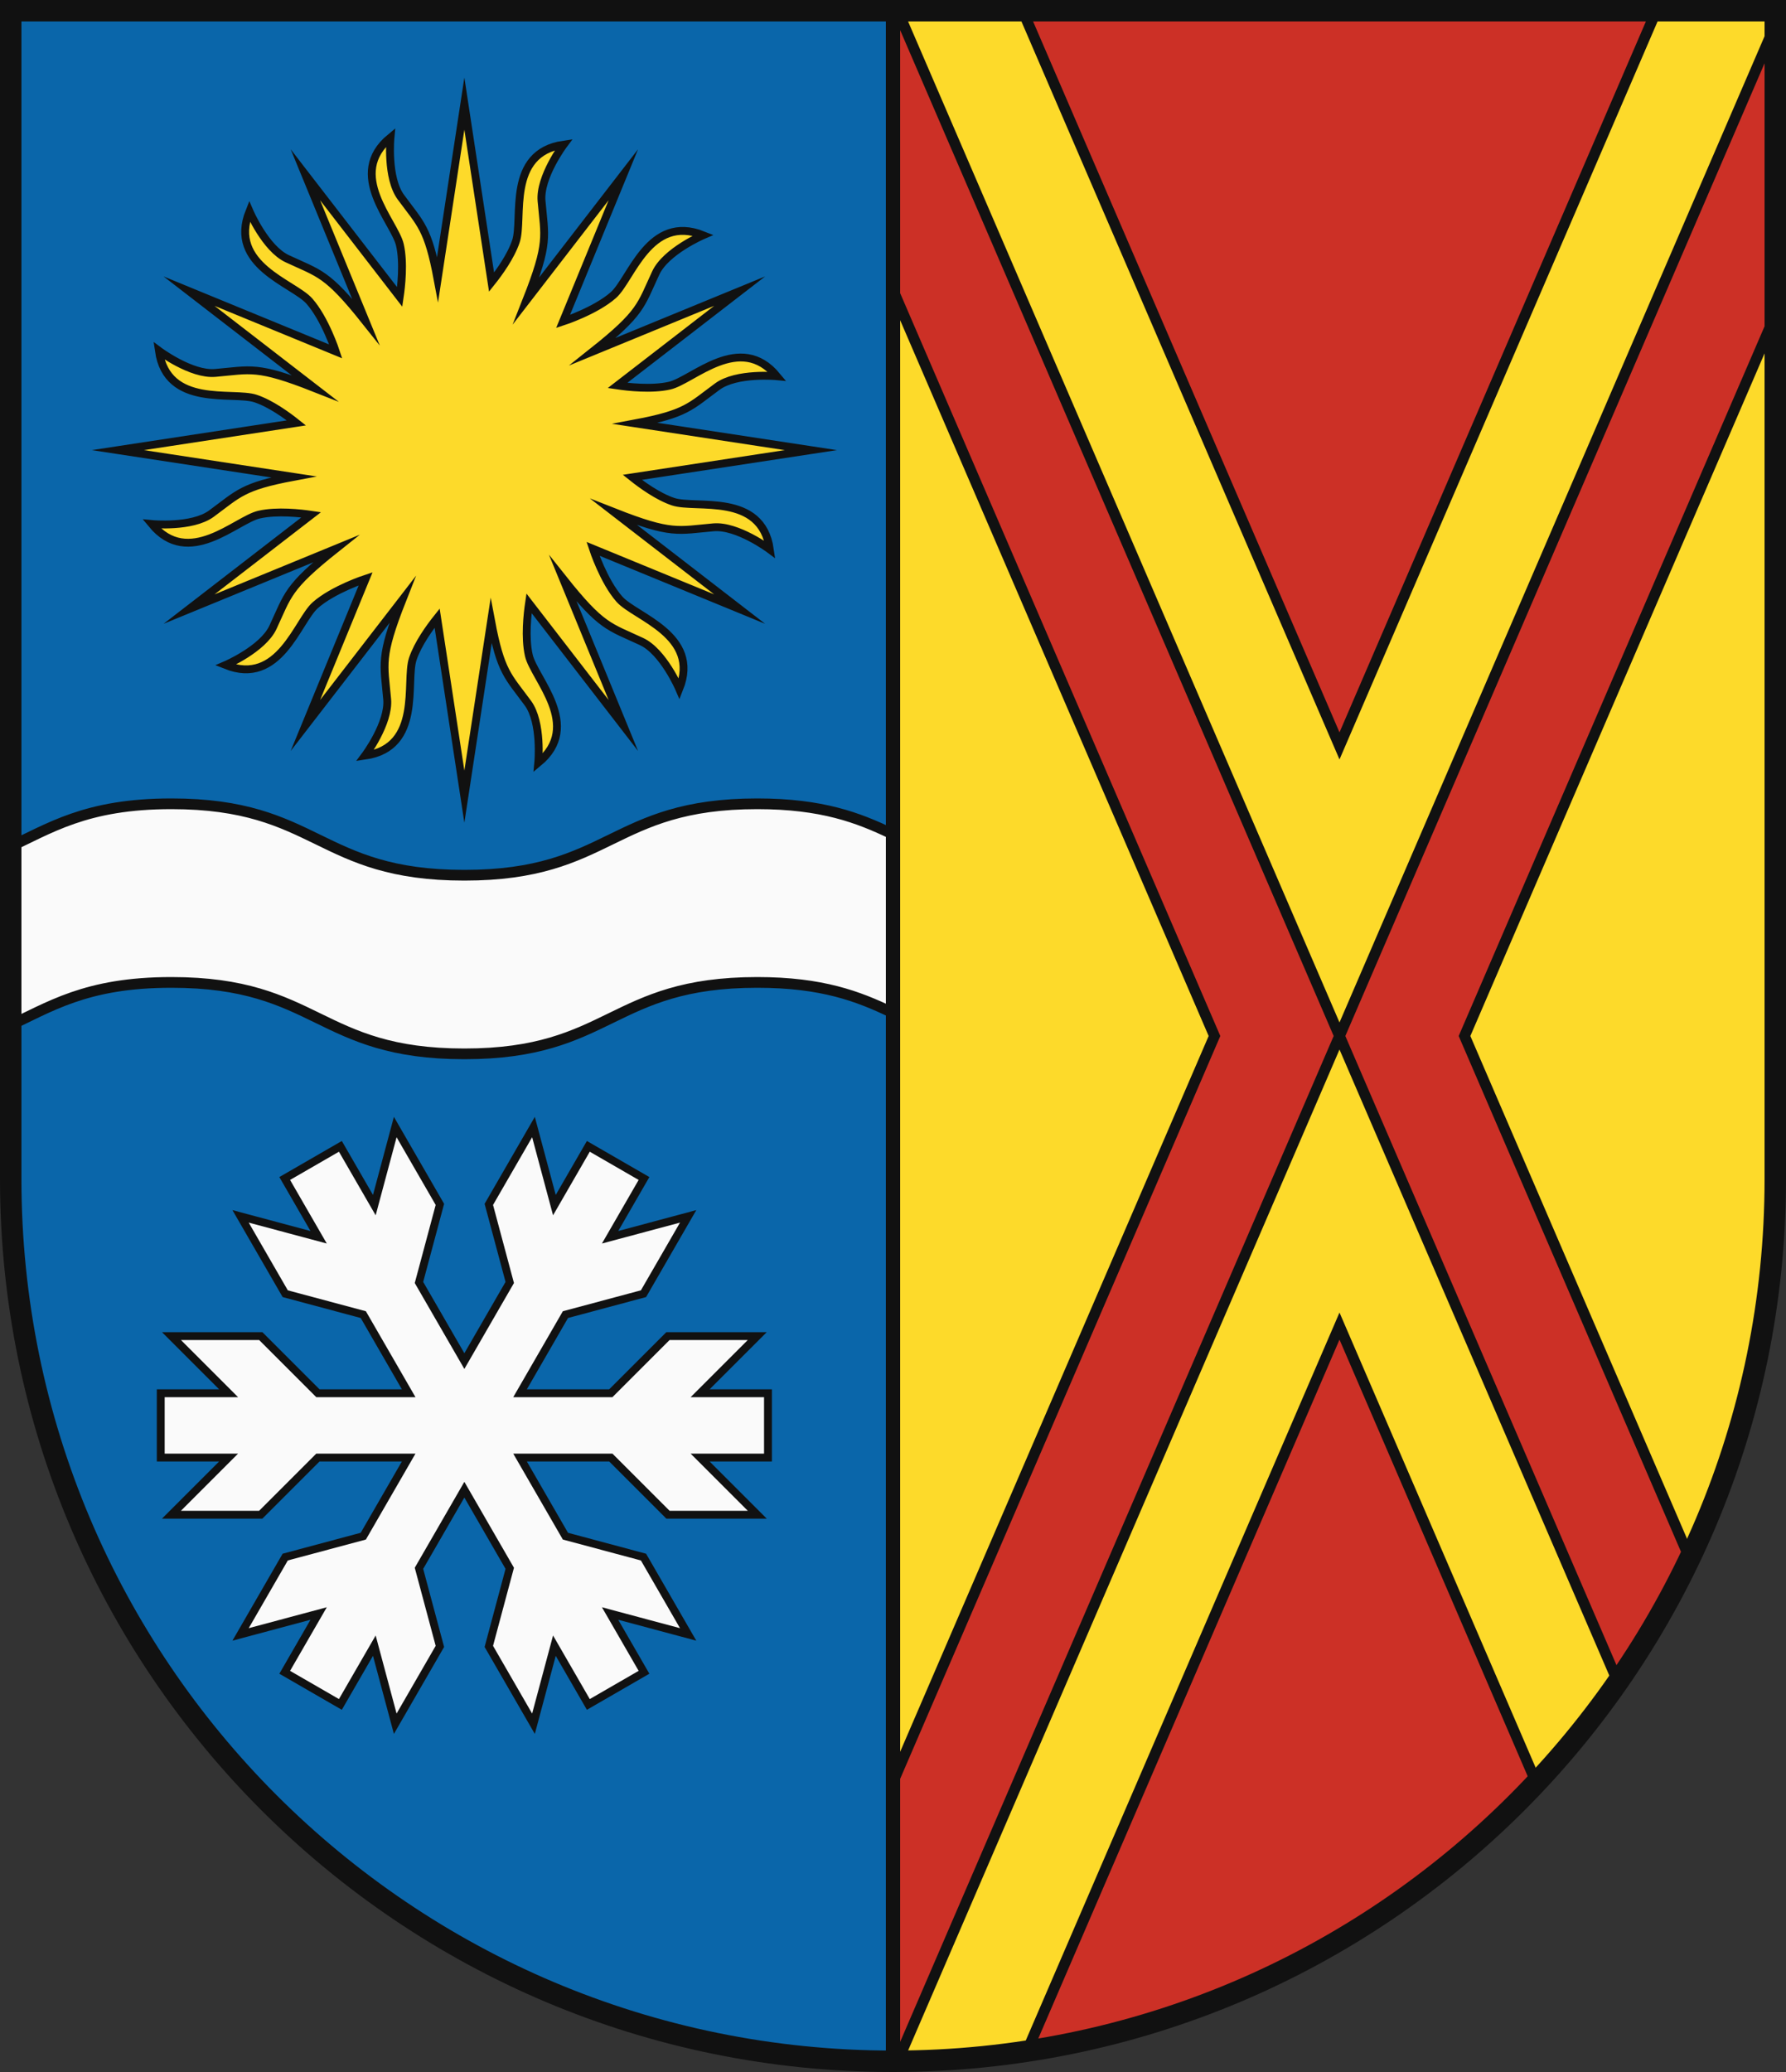
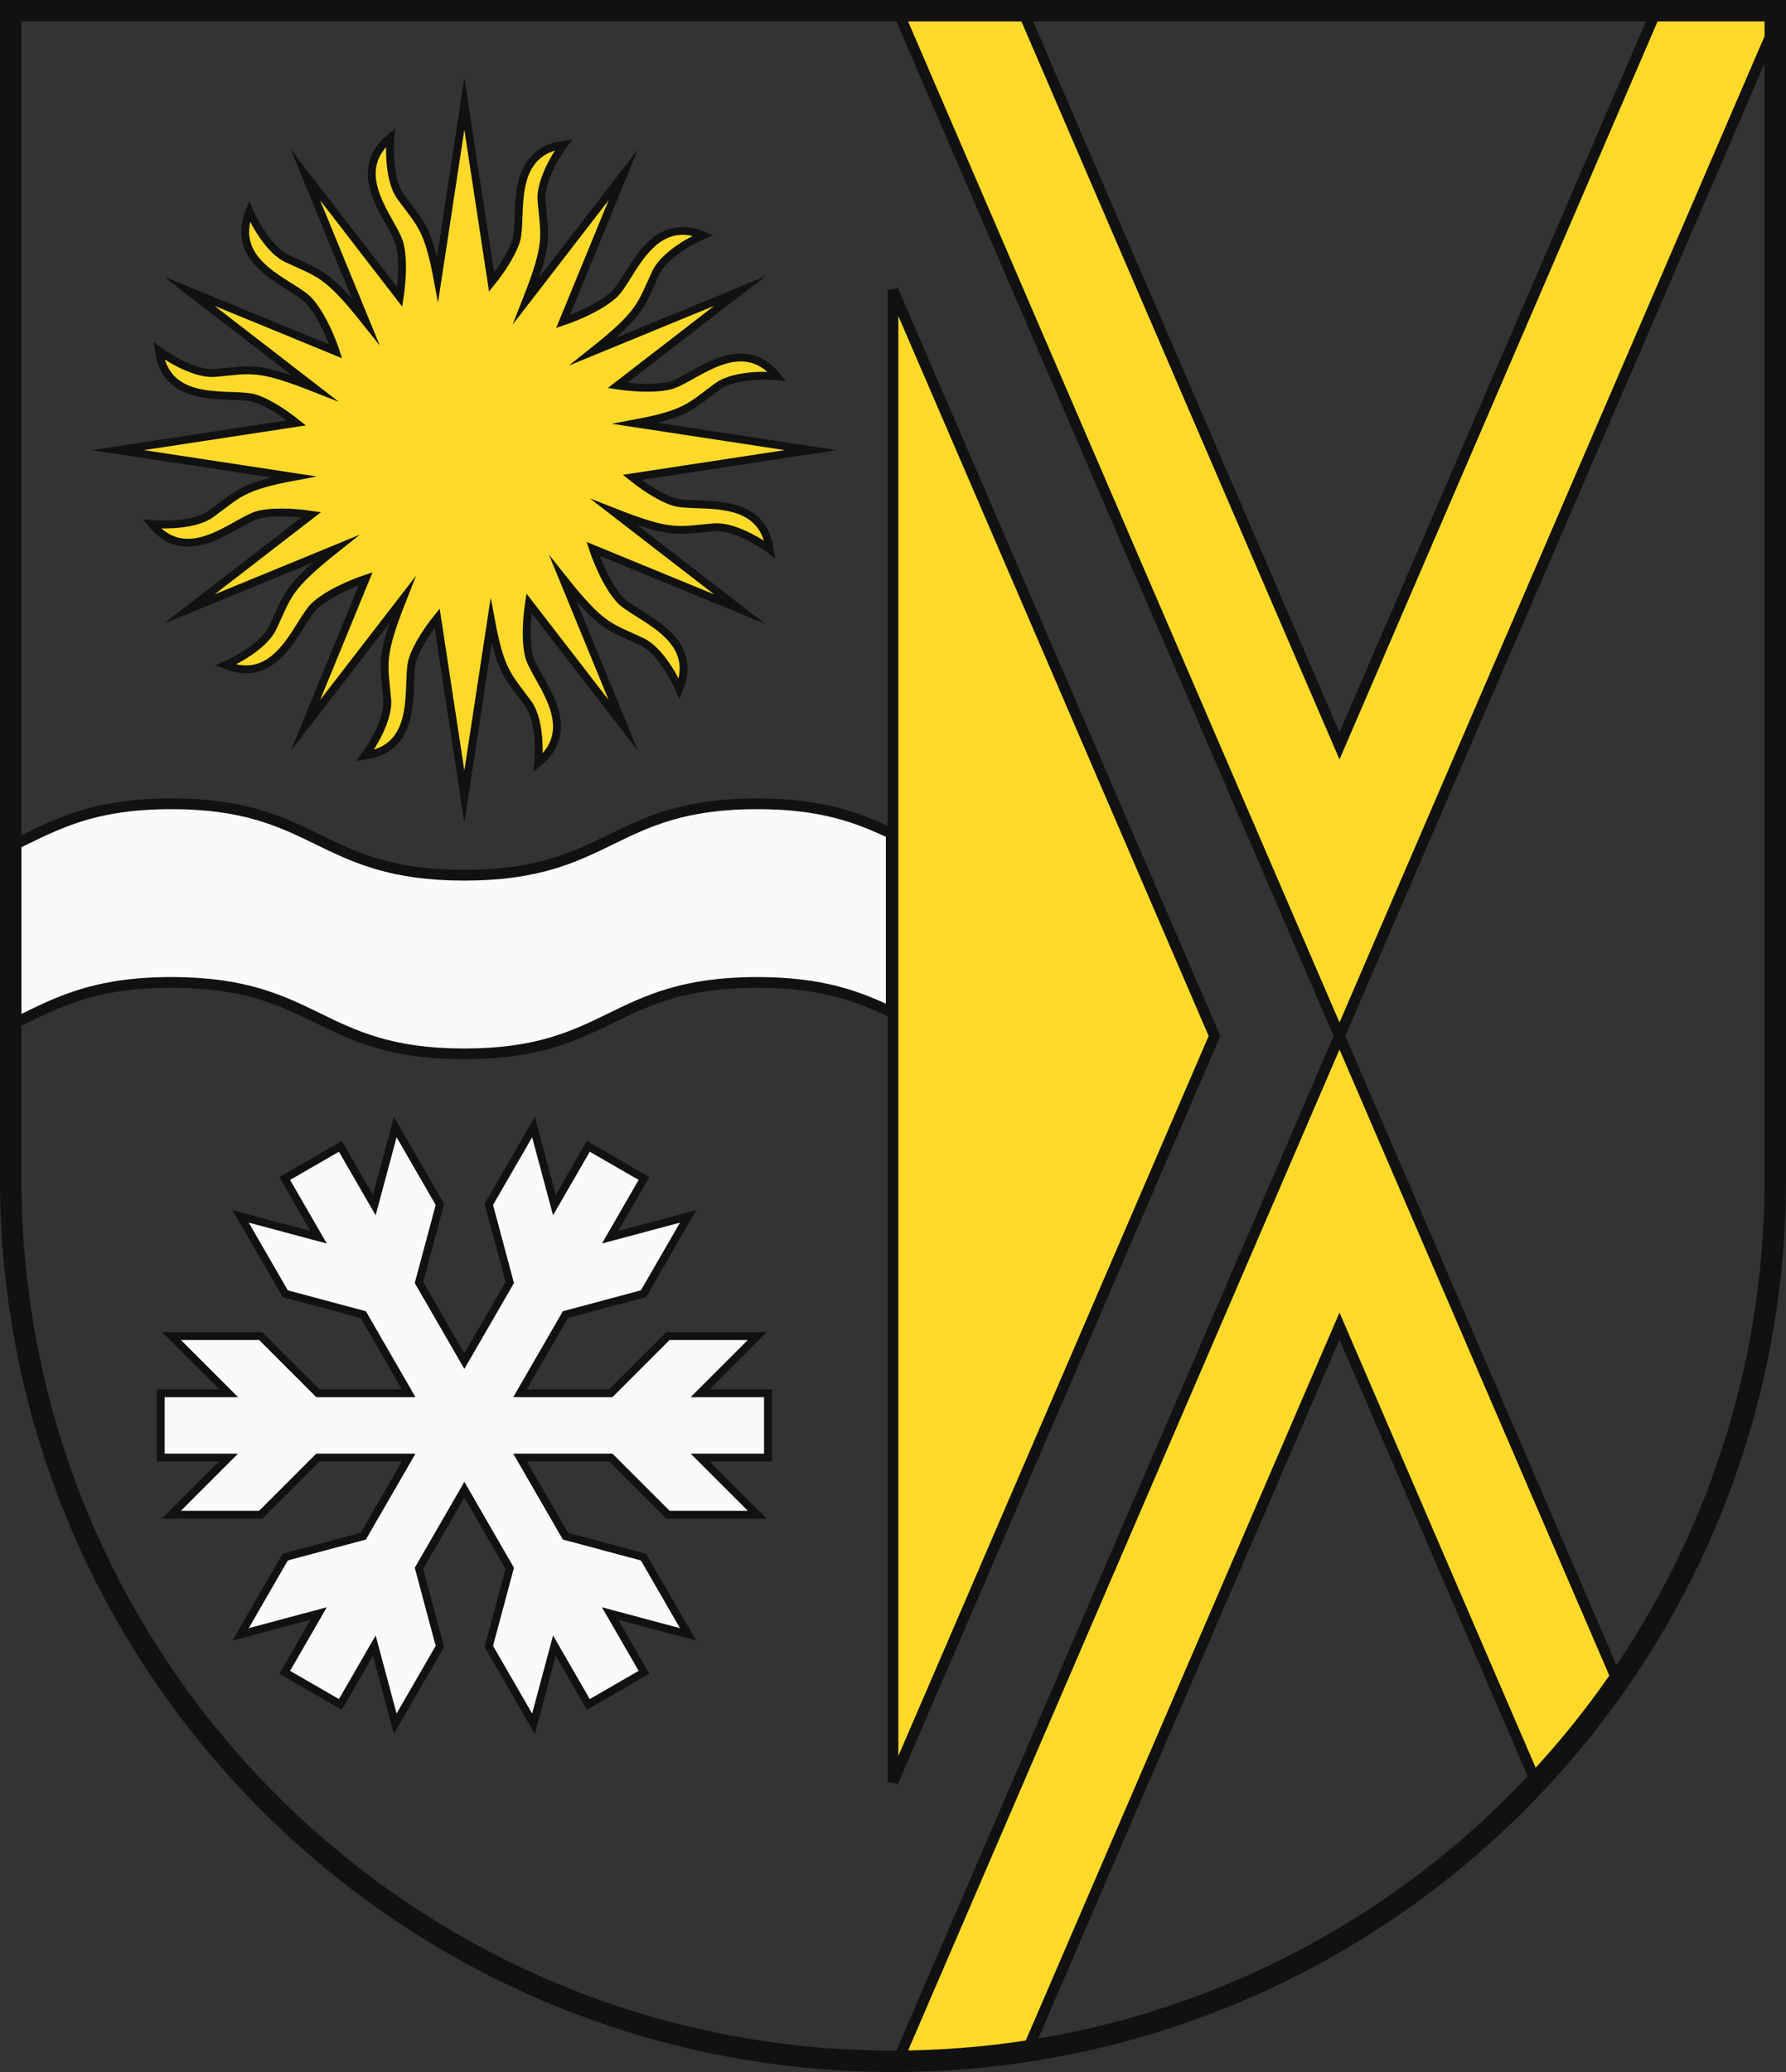
<svg xmlns="http://www.w3.org/2000/svg" xmlns:xlink="http://www.w3.org/1999/xlink" width="500" height="580" viewBox="0 0 500 580">
  <rect x="0" y="0" width="500" height="580" fill="#333333" stroke="none" />
  <defs>
    <clipPath id="clip-path">
      <use xlink:href="#border" />
    </clipPath>
  </defs>
  <title>Coat of Arms of Štrbské Pleso</title>
  <g id="coa_strbske_pleso">
    <g id="field" clip-path="url(#clip-path)" fill="#fdda2a" stroke="#111" stroke-width="3">
-       <rect x="250" width="250" height="580" fill="#cc3026" stroke-width="4" />
      <polygon points="250 0 500 580 465 580 375 371.2 285 580 250 580 500 0 465 0 375 208.8 285 0 250 0" />
-       <polygon points="500 498.8 500 81.2 410 290 500 498.8" />
      <polygon points="250 498.8 250 81.2 340 290 250 498.8" />
-       <rect width="250" height="580" fill="#0a66aa" stroke-width="4" />
    </g>
    <g id="coa" stroke-width="2.2">
      <polygon points="215 390 196 390 212 374 187 374 171 390 145.589 390 158.294 367.993 180.151 362.136 192.651 340.486 170.794 346.342 180.294 329.888 164.706 320.888 155.206 337.342 149.349 315.486 136.849 337.136 142.706 358.993 130 381 117.294 358.993 123.151 337.136 110.651 315.486 104.794 337.342 95.294 320.888 79.706 329.888 89.206 346.342 67.349 340.486 79.849 362.136 101.706 367.993 114.412 390 89 390 73 374 48 374 64 390 45 390 45 408 64 408 48 424 73 424 89 408 114.411 408 101.706 430.007 79.849 435.863 67.349 457.514 89.206 451.658 79.706 468.112 95.294 477.112 104.794 460.658 110.651 482.514 123.151 460.863 117.294 439.007 130 417 142.706 439.007 136.849 460.864 149.349 482.514 155.206 460.658 164.706 477.112 180.294 468.112 170.794 451.658 192.651 457.514 180.151 435.864 158.294 430.007 145.588 408 171 408 187 424 212 424 196 408 215 408 215 390" fill="#fafafa" stroke="#111" />
      <path d="M249.5,233.308C240.3,228.931,230.177,225,212,225c-41,0-41,20-82,20s-41-20-82-20c-24.128,0-34.058,6.926-46.5,12.626v50C13.942,281.926,23.872,275,48,275c41,0,41,20,82,20s41-20,82-20c18.177,0,28.295,3.931,37.5,8.308Z" fill="#fafafa" stroke="#111" stroke-width="3" />
      <path d="M199.739,147.609c6.718-.587,15.783,6.195,15.783,6.195-2.315-16.076-20.739-11.26-27.065-13.369-4.254-1.419-8.862-4.771-11.43-6.819L227,126l-49.148-7.49c14.289-2.679,15.369-4.712,22.96-10.288,5.435-3.993,16.7-2.909,16.7-2.909-10.332-12.532-23.57,1.157-30.071,2.642-5.008,1.144-11.73.362-14.561-.058l34.192-26.4L166.009,98.369c13.643-10.848,13.33-12.862,17.574-21.961,2.851-6.11,13.257-10.57,13.257-10.57-15.08-6.033-20.121,12.331-25.111,16.755s-14.1,7.4-14.1,7.4L174.5,48.924,147.369,84.067c6.391-16.216,5.114-17.8,4.24-27.806-.587-6.718,6.195-15.783,6.195-15.783-16.076,2.315-11.26,20.739-13.369,27.065-1.419,4.254-4.771,8.862-6.82,11.43L130,29l-7.49,49.148c-2.679-14.289-4.712-15.369-10.288-22.96-3.993-5.435-2.909-16.7-2.909-16.7-12.532,10.332,1.157,23.57,2.642,30.071,1.144,5.008.362,11.73-.058,14.561L85.5,48.924l16.869,41.067h0C91.521,76.348,89.507,76.661,80.408,72.417,74.3,69.566,69.838,59.16,69.838,59.16,63.805,74.24,82.169,79.281,86.593,84.271s7.4,14.1,7.4,14.1L52.924,81.5l35.143,27.131h0c-16.216-6.391-17.8-5.114-27.806-4.24-6.718.587-15.783-6.2-15.783-6.2,2.315,16.076,20.739,11.26,27.065,13.369,4.254,1.418,8.862,4.771,11.43,6.819L33,126l49.148,7.49c-14.289,2.679-15.369,4.712-22.961,10.288-5.434,3.993-16.7,2.909-16.7,2.909,10.332,12.531,23.57-1.157,30.071-2.642,5.008-1.145,11.73-.362,14.561.058L52.924,170.5l41.067-16.869c-13.643,10.848-13.33,12.862-17.574,21.96C73.566,181.7,63.16,186.162,63.16,186.162c15.08,6.033,20.121-12.331,25.111-16.755s14.1-7.4,14.1-7.4L85.5,203.076l27.131-35.143c-6.391,16.216-5.114,17.805-4.24,27.806.587,6.717-6.2,15.783-6.2,15.783,16.076-2.316,11.26-20.739,13.369-27.066,1.419-4.253,4.771-8.861,6.82-11.429L130,223l7.49-49.148c2.679,14.289,4.712,15.369,10.288,22.961,3.993,5.434,2.909,16.7,2.909,16.7,12.532-10.332-1.157-23.57-2.642-30.071-1.144-5.008-.362-11.73.058-14.561l26.4,34.192-16.869-41.067h0c10.848,13.643,12.862,13.33,21.961,17.574,6.11,2.851,10.57,13.257,10.57,13.257,6.033-15.08-12.331-20.121-16.755-25.111s-7.4-14.1-7.4-14.1L207.076,170.5l-35.143-27.131h0C188.149,149.76,189.738,148.483,199.739,147.609Z" fill="#fdda2a" stroke="#111" stroke-miterlimit="10" />
    </g>
    <path id="border" d="M497,330V3H3V330C3,466.414,113.586,577,250,577S497,466.414,497,330Z" fill="none" stroke="#111" stroke-width="6" />
  </g>
</svg>